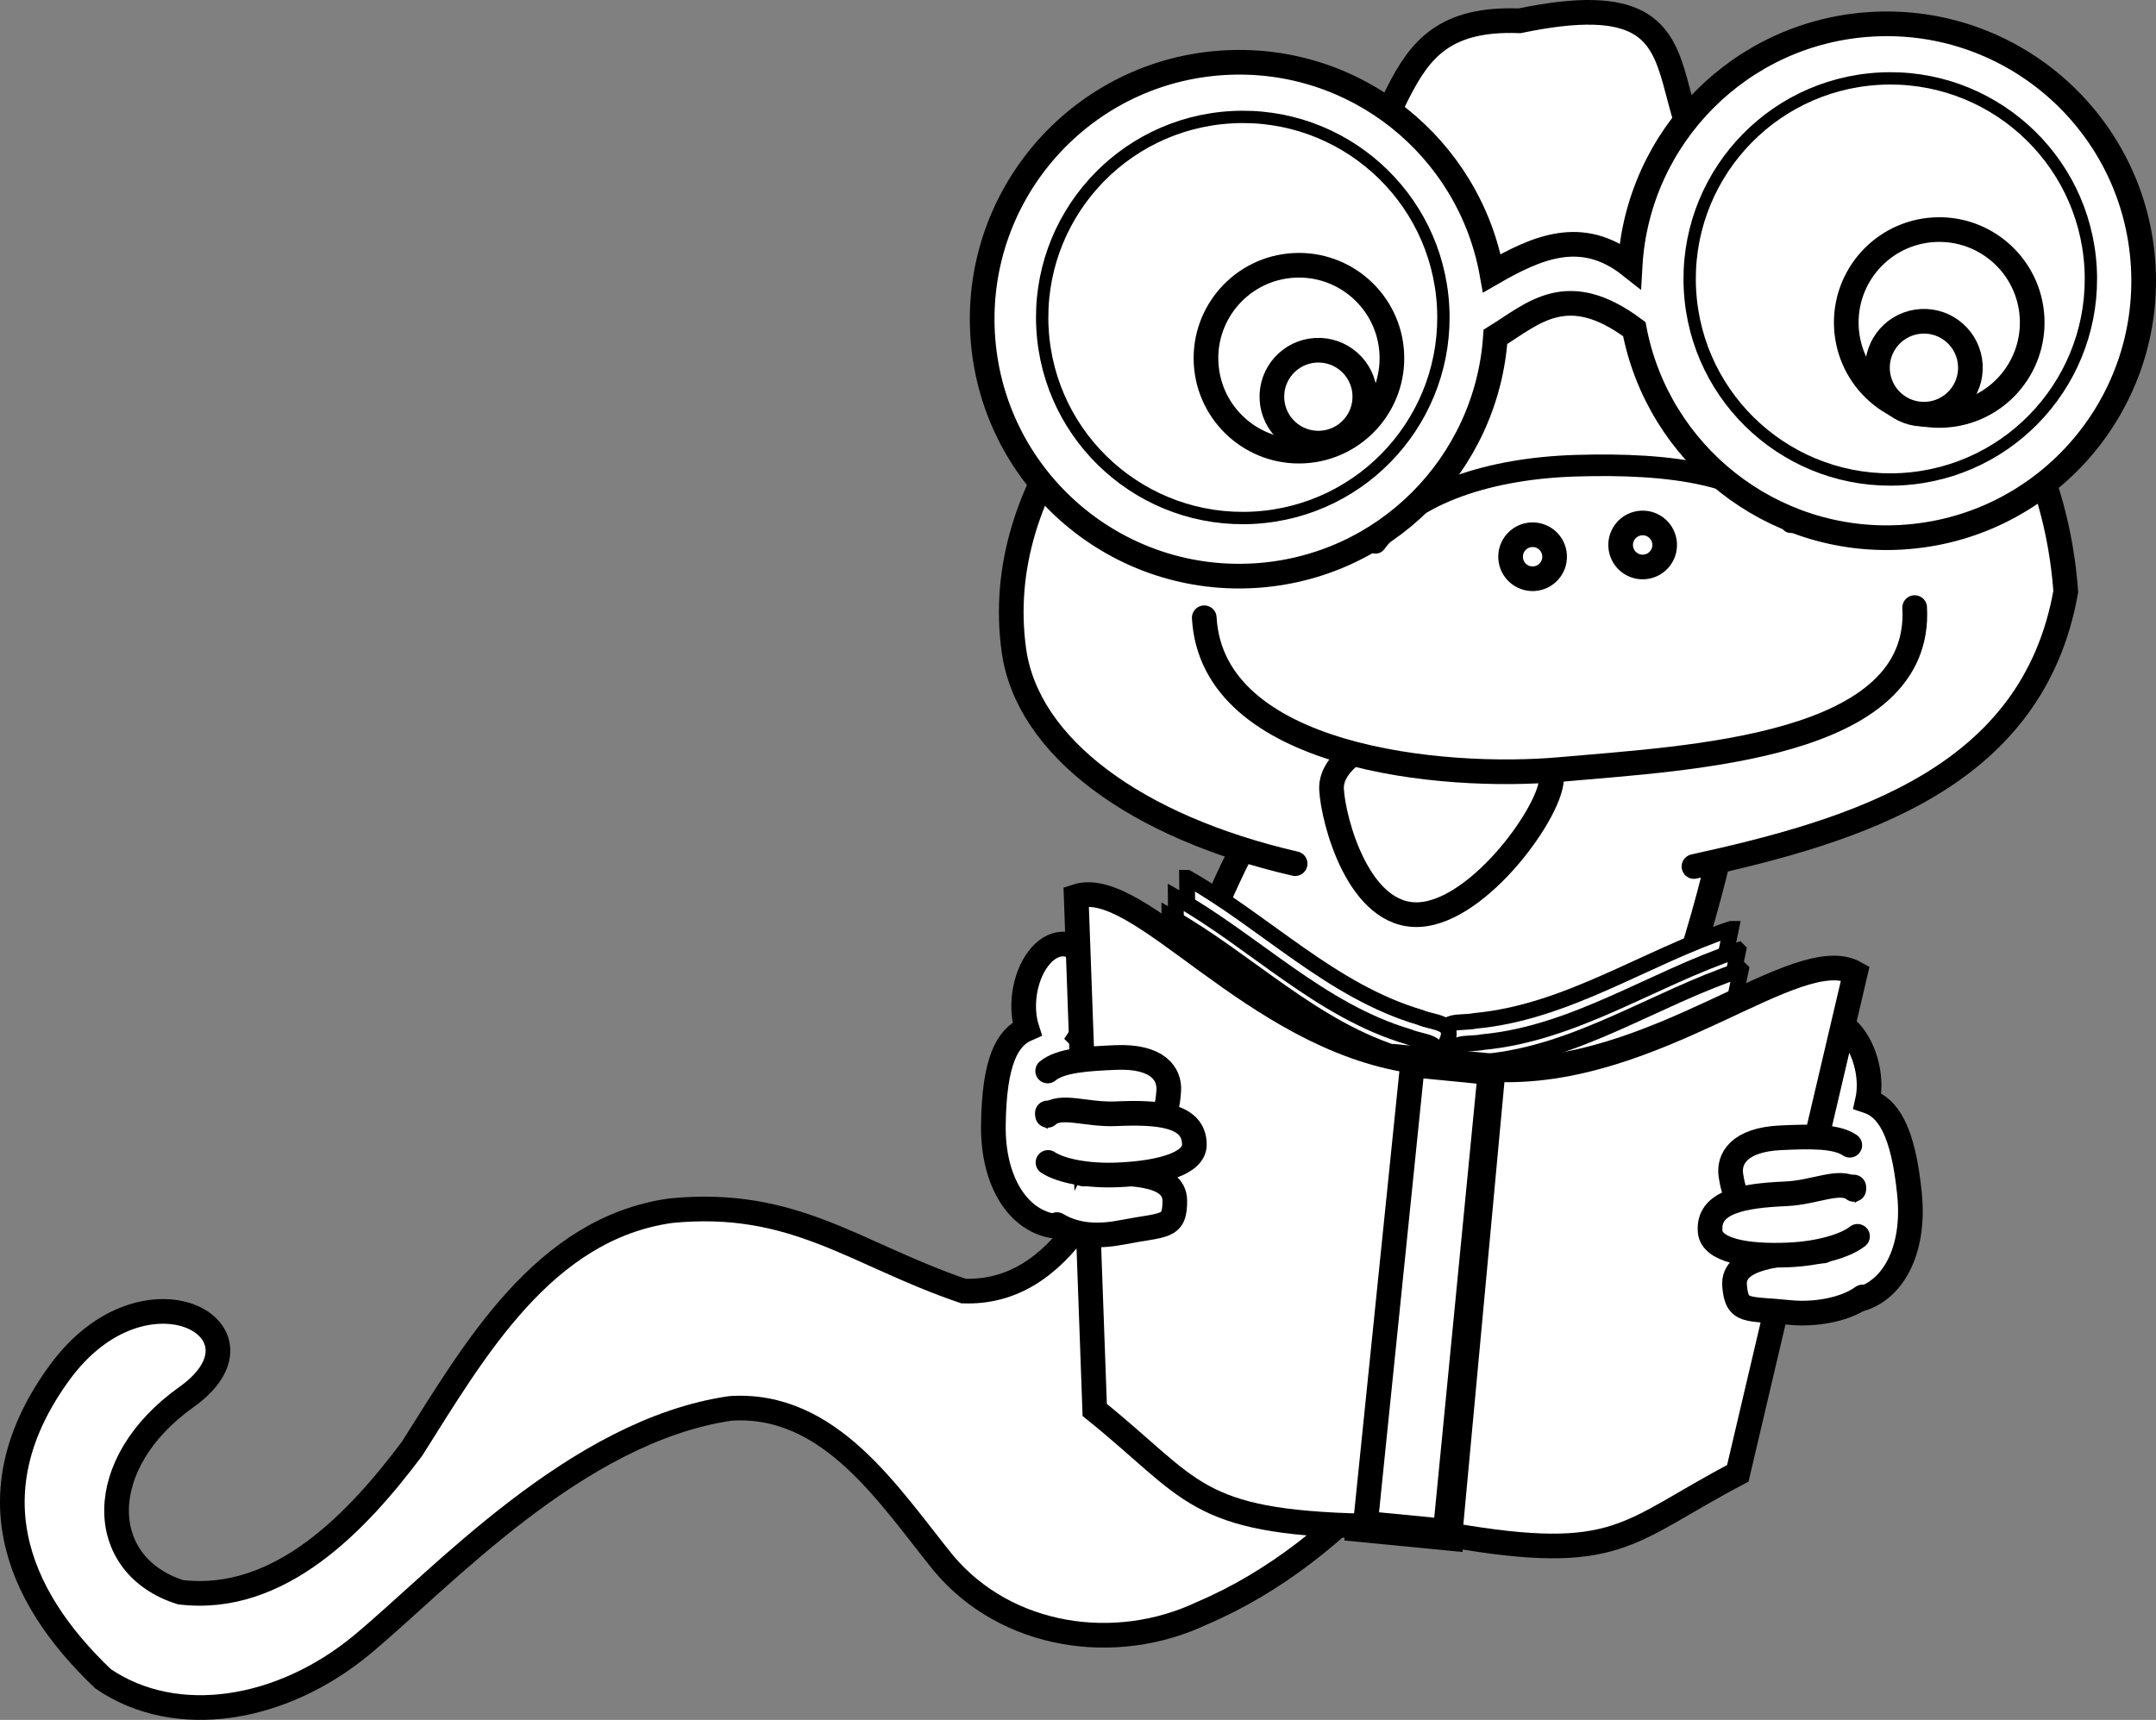
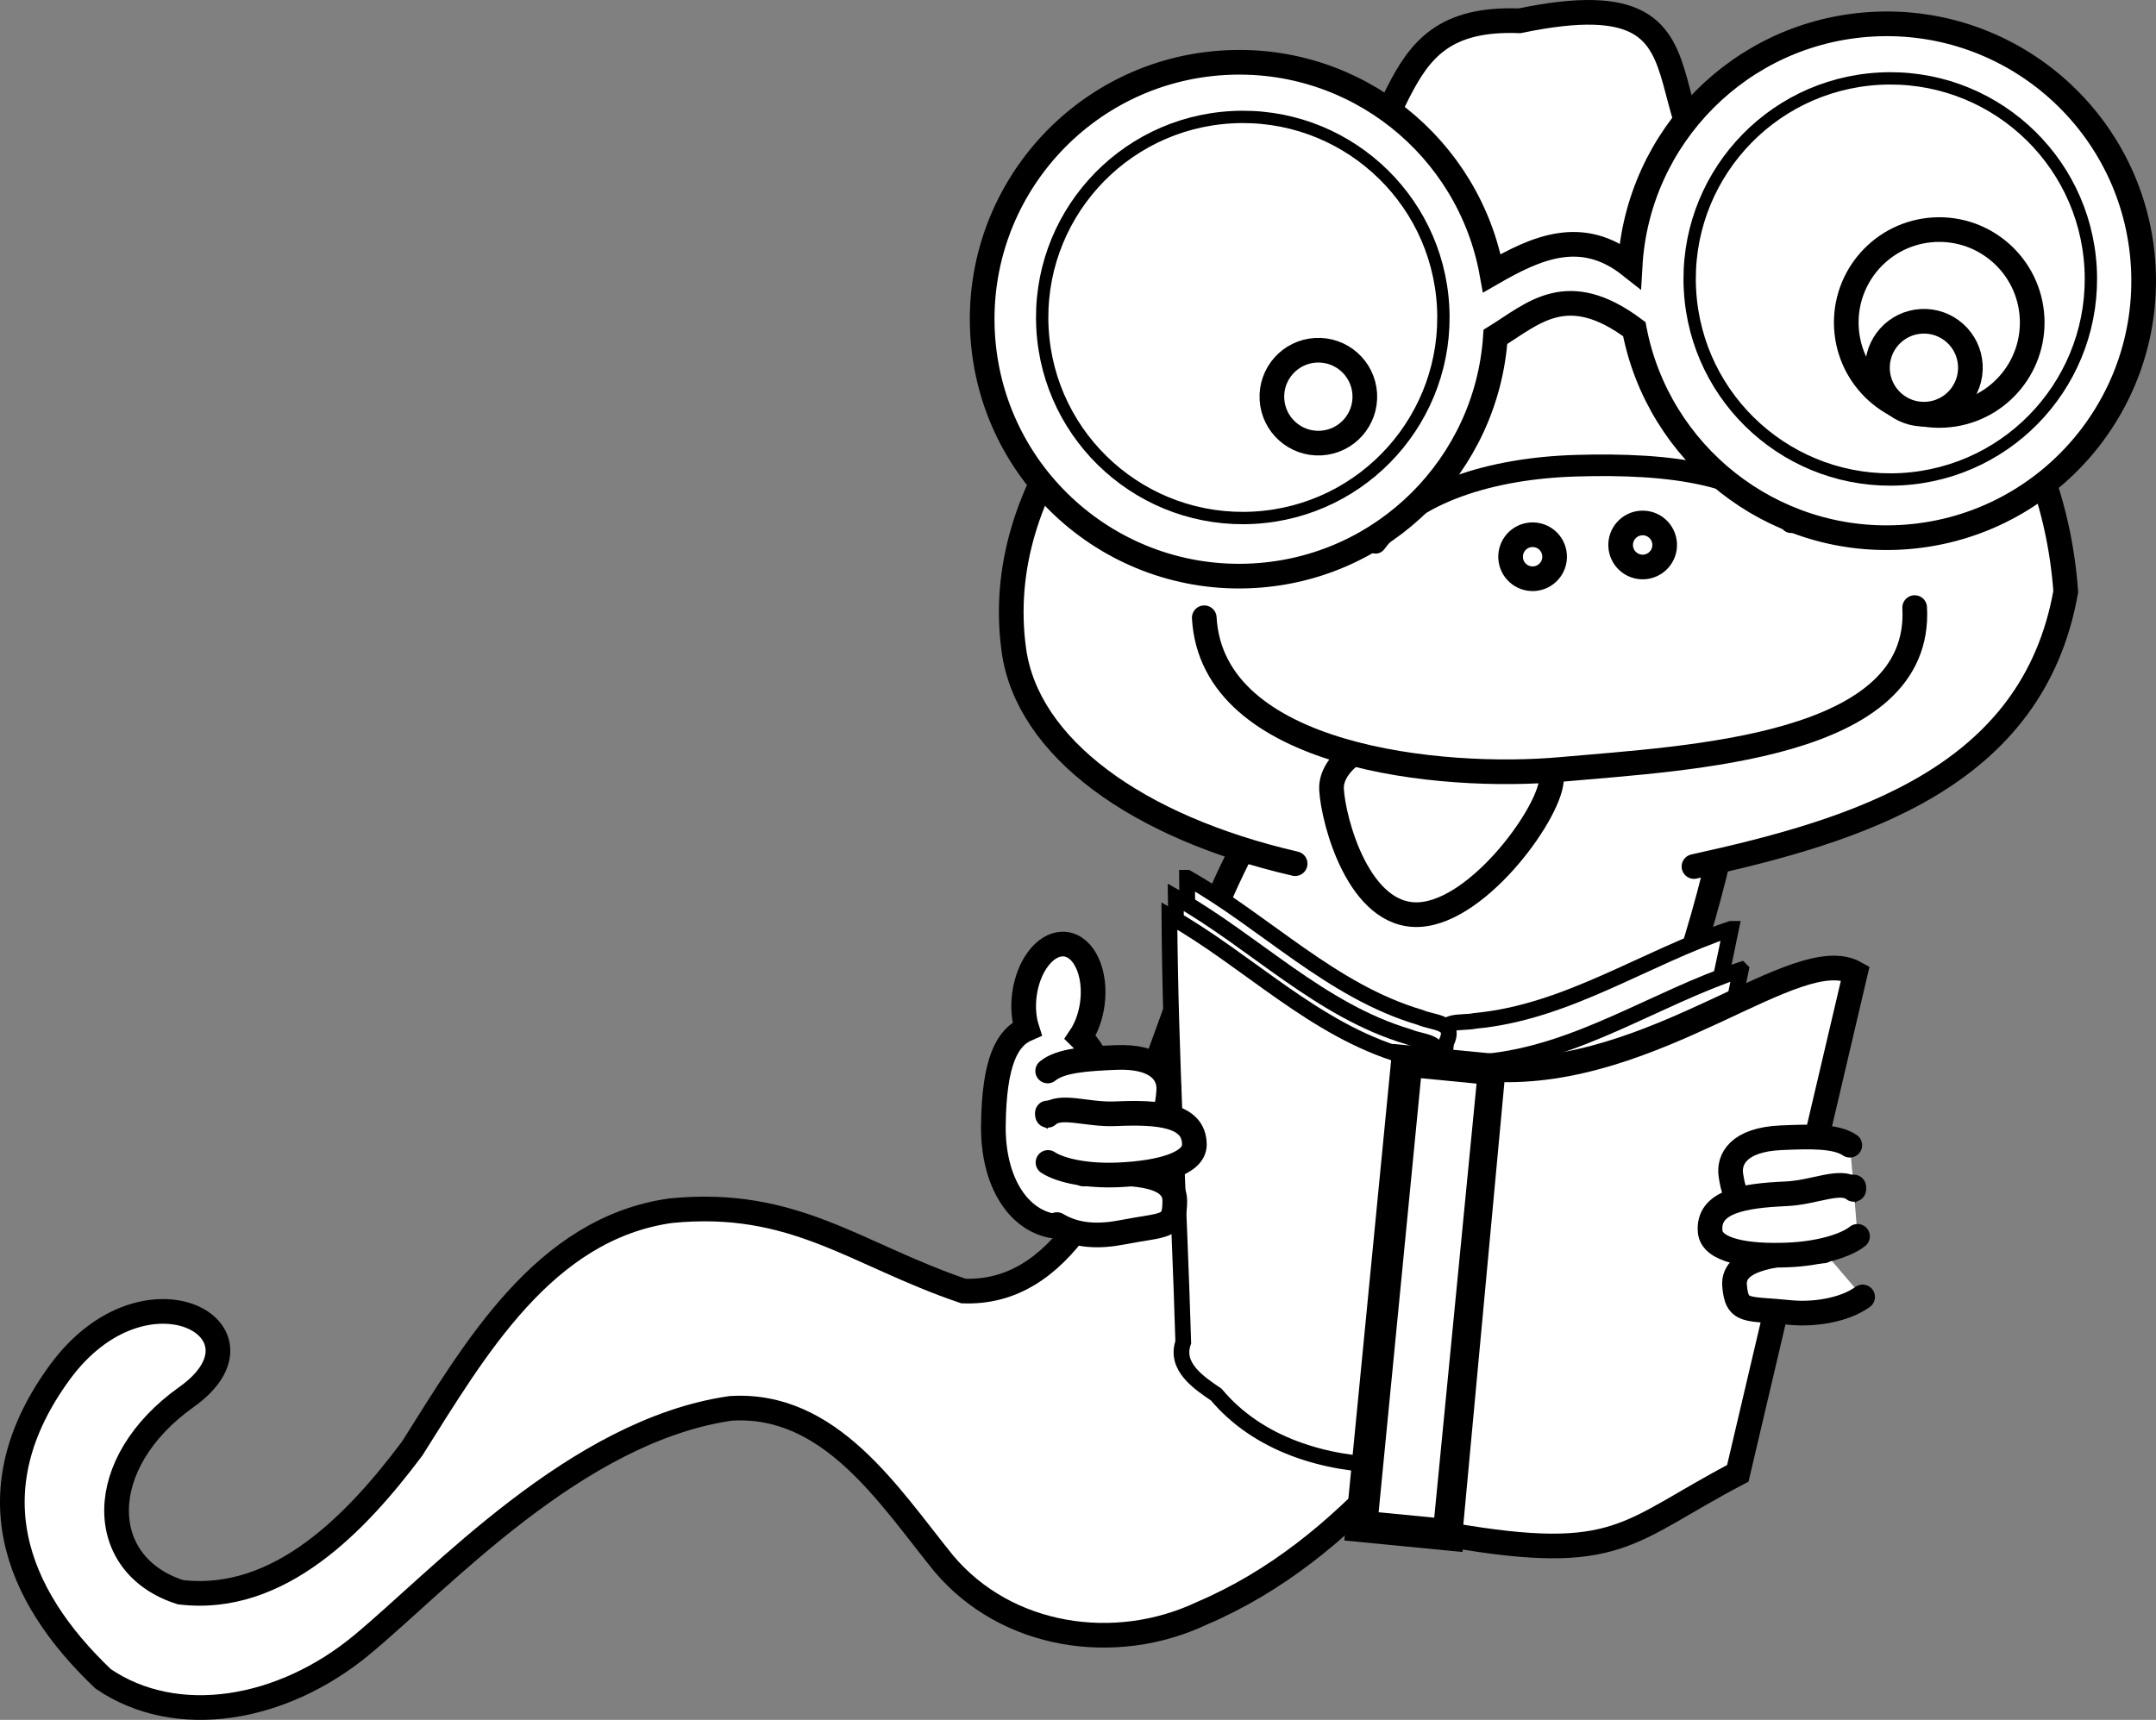
<svg xmlns="http://www.w3.org/2000/svg" xmlns:ns1="http://www.inkscape.org/namespaces/inkscape" xmlns:ns2="http://sodipodi.sourceforge.net/DTD/sodipodi-0.dtd" width="629.173" height="502.045" id="svg2" version="1.1" ns1:version="0.48.1 " ns2:docname="TomBrough_bookworm_black_white_line_art_coloring_book_colouring.svg">
  <rect width="100%" height="100%" fill="#808080" stroke="none" />
  <defs id="defs4">
    <ns1:perspective ns2:type="inkscape:persp3d" ns1:vp_x="0 : 526.18109 : 1" ns1:vp_y="0 : 1000 : 0" ns1:vp_z="744.09448 : 526.18109 : 1" ns1:persp3d-origin="372.04724 : 350.78739 : 1" id="perspective10" />
    <ns1:perspective id="perspective3642" ns1:persp3d-origin="0.5 : 0.33333333 : 1" ns1:vp_z="1 : 0.5 : 1" ns1:vp_y="0 : 1000 : 0" ns1:vp_x="0 : 0.5 : 1" ns2:type="inkscape:persp3d" />
    <ns1:perspective id="perspective3681" ns1:persp3d-origin="0.5 : 0.33333333 : 1" ns1:vp_z="1 : 0.5 : 1" ns1:vp_y="0 : 1000 : 0" ns1:vp_x="0 : 0.5 : 1" ns2:type="inkscape:persp3d" />
    <ns1:perspective id="perspective3718" ns1:persp3d-origin="0.5 : 0.33333333 : 1" ns1:vp_z="1 : 0.5 : 1" ns1:vp_y="0 : 1000 : 0" ns1:vp_x="0 : 0.5 : 1" ns2:type="inkscape:persp3d" />
    <ns1:perspective id="perspective3742" ns1:persp3d-origin="0.5 : 0.33333333 : 1" ns1:vp_z="1 : 0.5 : 1" ns1:vp_y="0 : 1000 : 0" ns1:vp_x="0 : 0.5 : 1" ns2:type="inkscape:persp3d" />
    <ns1:perspective id="perspective3769" ns1:persp3d-origin="0.5 : 0.33333333 : 1" ns1:vp_z="1 : 0.5 : 1" ns1:vp_y="0 : 1000 : 0" ns1:vp_x="0 : 0.5 : 1" ns2:type="inkscape:persp3d" />
    <ns1:perspective id="perspective3791" ns1:persp3d-origin="0.5 : 0.33333333 : 1" ns1:vp_z="1 : 0.5 : 1" ns1:vp_y="0 : 1000 : 0" ns1:vp_x="0 : 0.5 : 1" ns2:type="inkscape:persp3d" />
    <ns1:perspective id="perspective3814" ns1:persp3d-origin="0.5 : 0.33333333 : 1" ns1:vp_z="1 : 0.5 : 1" ns1:vp_y="0 : 1000 : 0" ns1:vp_x="0 : 0.5 : 1" ns2:type="inkscape:persp3d" />
    <ns1:perspective id="perspective3836" ns1:persp3d-origin="0.5 : 0.33333333 : 1" ns1:vp_z="1 : 0.5 : 1" ns1:vp_y="0 : 1000 : 0" ns1:vp_x="0 : 0.5 : 1" ns2:type="inkscape:persp3d" />
    <ns1:perspective id="perspective3866" ns1:persp3d-origin="0.5 : 0.33333333 : 1" ns1:vp_z="1 : 0.5 : 1" ns1:vp_y="0 : 1000 : 0" ns1:vp_x="0 : 0.5 : 1" ns2:type="inkscape:persp3d" />
    <ns1:perspective id="perspective3893" ns1:persp3d-origin="0.5 : 0.33333333 : 1" ns1:vp_z="1 : 0.5 : 1" ns1:vp_y="0 : 1000 : 0" ns1:vp_x="0 : 0.5 : 1" ns2:type="inkscape:persp3d" />
    <ns1:perspective id="perspective3927" ns1:persp3d-origin="0.5 : 0.33333333 : 1" ns1:vp_z="1 : 0.5 : 1" ns1:vp_y="0 : 1000 : 0" ns1:vp_x="0 : 0.5 : 1" ns2:type="inkscape:persp3d" />
    <ns1:perspective id="perspective3949" ns1:persp3d-origin="0.5 : 0.33333333 : 1" ns1:vp_z="1 : 0.5 : 1" ns1:vp_y="0 : 1000 : 0" ns1:vp_x="0 : 0.5 : 1" ns2:type="inkscape:persp3d" />
    <ns1:perspective id="perspective3977" ns1:persp3d-origin="0.5 : 0.33333333 : 1" ns1:vp_z="1 : 0.5 : 1" ns1:vp_y="0 : 1000 : 0" ns1:vp_x="0 : 0.5 : 1" ns2:type="inkscape:persp3d" />
    <ns1:perspective id="perspective4039" ns1:persp3d-origin="0.5 : 0.33333333 : 1" ns1:vp_z="1 : 0.5 : 1" ns1:vp_y="0 : 1000 : 0" ns1:vp_x="0 : 0.5 : 1" ns2:type="inkscape:persp3d" />
    <ns1:perspective id="perspective4061" ns1:persp3d-origin="0.5 : 0.33333333 : 1" ns1:vp_z="1 : 0.5 : 1" ns1:vp_y="0 : 1000 : 0" ns1:vp_x="0 : 0.5 : 1" ns2:type="inkscape:persp3d" />
    <ns1:perspective id="perspective4061-1" ns1:persp3d-origin="0.5 : 0.33333333 : 1" ns1:vp_z="1 : 0.5 : 1" ns1:vp_y="0 : 1000 : 0" ns1:vp_x="0 : 0.5 : 1" ns2:type="inkscape:persp3d" />
    <ns1:perspective id="perspective4102" ns1:persp3d-origin="0.5 : 0.33333333 : 1" ns1:vp_z="1 : 0.5 : 1" ns1:vp_y="0 : 1000 : 0" ns1:vp_x="0 : 0.5 : 1" ns2:type="inkscape:persp3d" />
    <ns1:perspective id="perspective4141" ns1:persp3d-origin="0.5 : 0.33333333 : 1" ns1:vp_z="1 : 0.5 : 1" ns1:vp_y="0 : 1000 : 0" ns1:vp_x="0 : 0.5 : 1" ns2:type="inkscape:persp3d" />
  </defs>
  <ns2:namedview id="base" pagecolor="#ffffff" bordercolor="#666666" borderopacity="1.0" ns1:pageopacity="0.0" ns1:pageshadow="2" ns1:zoom="0.98994949" ns1:cx="320.43548" ns1:cy="250.17973" ns1:document-units="px" ns1:current-layer="layer1" showgrid="false" showguides="true" ns1:guide-bbox="true" ns1:window-width="757" ns1:window-height="805" ns1:window-x="895" ns1:window-y="189" ns1:window-maximized="0" />
  <g ns1:label="Layer 1" ns1:groupmode="layer" id="layer1" transform="translate(-79.529,-66.653)">
    <rect style="fill:#ffffff;fill-opacity:1;fill-rule:evenodd;stroke:#000000;stroke-width:7.2;stroke-linecap:round;stroke-miterlimit:4;stroke-opacity:1;stroke-dasharray:none" id="rect3759-1-5" width="35.714" height="107.143" x="-650.714" y="98.791" />
    <g id="g4303" style="stroke:#000000;fill:#ffffff">
      <path ns2:nodetypes="ccccczzczcccccc" id="path2816" d="m 466.853,283.482 c -48.502,34.166 -49.078,162.081 -106.157,160.035 -31.598,-10.726 -49.341,-27.033 -85.456,-23.448 -37.083,5.231 -57.253,40.694 -75.447,69.454 -15.918,21.229 -38.592,45.392 -67.6,41.908 -24.898,-7.921 -25.407,-37.669 1.742,-56.969 27.149,-19.299 -12.039,-41.299 -36.962,-7.207 -24.923,34.092 -13.449,64.656 12.649,89.459 21.4,14.601 52.172,9.376 75.412,-9.843 23.241,-19.219 62.604,-62.555 107.662,-69.101 29.098,-1.89 46.241,25.533 62.205,45.233 18.364,21.853 50.117,26.523 75.355,14.585 43.161,-18.393 71.248,-58.723 97.405,-95.798 28.641,-33.229 61.634,-132.773 58.468,-165.925 -26.364,-23.203 -77.159,22.533 -119.275,7.615 z" style="font-size:medium;font-style:normal;font-variant:normal;font-weight:normal;font-stretch:normal;text-indent:0;text-align:start;text-decoration:none;line-height:normal;letter-spacing:normal;word-spacing:normal;text-transform:none;direction:ltr;block-progression:tb;writing-mode:lr-tb;text-anchor:start;color:#000000;fill:#ffffff;fill-opacity:1;stroke:#000000;stroke-width:7.2;stroke-opacity:1;marker:none;visibility:visible;display:inline;overflow:visible;enable-background:accumulate;font-family:Bitstream Vera Sans;-inkscape-font-specification:Bitstream Vera Sans" />
      <path ns2:nodetypes="ccscsss" id="path3623" d="m 573.873,319.593 c 48.221,-10.584 98.902,-26.046 108.496,-80.264 -3.736,-50.907 -35.081,-89.342 -77.736,-104.49 -59.151,-21.006 -10.329,-76.955 -81.663,-62.115 -43.862,-1.689 -28.524,37.202 -66.215,60.745 -50.576,31.592 -88.001,74.841 -81.353,122.97 3.918,28.363 35.756,51.633 82.081,62.325" style="fill:#ffffff;fill-opacity:1;fill-rule:evenodd;stroke:#000000;stroke-width:7.2;stroke-linecap:round;stroke-miterlimit:4;stroke-opacity:1;stroke-dasharray:none" />
      <path ns2:nodetypes="css" id="path3707-6" d="m 480.969,225.102 c 10.983,-14.778 33.909,-21.77 58.435,-22.507 27.951,-0.84 51.543,2.372 62.77,16.5" style="fill:#ffffff;fill-opacity:1;fill-rule:evenodd;stroke:#000000;stroke-width:6.298;stroke-linecap:round;stroke-miterlimit:4;stroke-opacity:1;stroke-dasharray:none" />
      <path ns2:nodetypes="cccsssccssc" id="path3626" d="m 625.926,73.725 c -38.46,2.144 -68.518,32.89 -70.689,70.45 -14.112,-11.172 -27.274,-5.288 -40.344,2.249 -6.636,-36.719 -39.706,-63.607 -77.917,-61.478 -41.357,2.305 -73.015,37.701 -70.71,79.058 2.305,41.357 37.701,73.015 79.058,70.71 38.212,-2.13 68.09,-32.496 70.604,-69.725 11.092,-6.852 20.914,-16.911 40.531,-2.259 6.932,36.354 39.85,62.88 77.815,60.763 41.357,-2.305 73.015,-37.701 70.71,-79.058 -2.305,-41.357 -37.701,-73.015 -79.058,-70.71 z" style="fill:#ffffff;fill-opacity:1;fill-rule:evenodd;stroke:#000000;stroke-width:7.2;stroke-linecap:round;stroke-miterlimit:4;stroke-opacity:1;stroke-dasharray:none" />
      <path transform="matrix(0.998,-0.056,0.056,0.998,1231.156,22.587)" d="m -737.143,92.362 c 0,32.348 -26.223,58.571 -58.571,58.571 -32.348,0 -58.571,-26.223 -58.571,-58.571 0,-32.348 26.223,-58.571 58.571,-58.571 32.348,0 58.571,26.223 58.571,58.571 z" ns2:ry="58.57143" ns2:rx="58.57143" ns2:cy="92.362183" ns2:cx="-795.71429" id="path3628" style="fill:#ffffff;fill-opacity:1;fill-rule:evenodd;stroke:#000000;stroke-width:3.6;stroke-linecap:round;stroke-miterlimit:4;stroke-opacity:1;stroke-dasharray:none" ns2:type="arc" />
      <path transform="matrix(0.998,-0.056,0.056,0.998,1420.109,11.339)" d="m -737.143,92.362 c 0,32.348 -26.223,58.571 -58.571,58.571 -32.348,0 -58.571,-26.223 -58.571,-58.571 0,-32.348 26.223,-58.571 58.571,-58.571 32.348,0 58.571,26.223 58.571,58.571 z" ns2:ry="58.57143" ns2:rx="58.57143" ns2:cy="92.362183" ns2:cx="-795.71429" id="path3628-6" style="fill:#ffffff;fill-opacity:1;fill-rule:evenodd;stroke:#000000;stroke-width:3.6;stroke-linecap:round;stroke-miterlimit:4;stroke-opacity:1;stroke-dasharray:none" ns2:type="arc" />
-       <path transform="matrix(0.998,-0.056,0.056,0.998,1138.746,-43.802)" d="m -664.286,176.648 c 0,14.991 -12.152,27.143 -27.143,27.143 -14.991,0 -27.143,-12.152 -27.143,-27.143 0,-14.991 12.152,-27.143 27.143,-27.143 14.991,0 27.143,12.152 27.143,27.143 z" ns2:ry="27.142857" ns2:rx="27.142857" ns2:cy="176.6479" ns2:cx="-691.42859" id="path3669" style="fill:#ffffff;fill-opacity:1;fill-rule:evenodd;stroke:#000000;stroke-width:7.2;stroke-linecap:round;stroke-miterlimit:4;stroke-opacity:1;stroke-dasharray:none" ns2:type="arc" />
      <path transform="matrix(0.998,-0.056,0.056,0.998,1155.462,-26.754)" d="m -688.571,170.219 c 0,7.495 -6.076,13.571 -13.571,13.571 -7.495,0 -13.571,-6.076 -13.571,-13.571 0,-7.495 6.076,-13.571 13.571,-13.571 7.495,0 13.571,6.076 13.571,13.571 z" ns2:ry="13.571428" ns2:rx="13.571428" ns2:cy="170.21933" ns2:cx="-702.14288" id="path3671" style="fill:#ffffff;fill-opacity:1;fill-rule:evenodd;stroke:#000000;stroke-width:7.2;stroke-linecap:round;stroke-miterlimit:4;stroke-opacity:1;stroke-dasharray:none" ns2:type="arc" />
      <path transform="matrix(0.998,-0.056,0.056,0.998,1325.599,-54.217)" d="m -664.286,176.648 c 0,14.991 -12.152,27.143 -27.143,27.143 -14.991,0 -27.143,-12.152 -27.143,-27.143 0,-14.991 12.152,-27.143 27.143,-27.143 14.991,0 27.143,12.152 27.143,27.143 z" ns2:ry="27.142857" ns2:rx="27.142857" ns2:cy="176.6479" ns2:cx="-691.42859" id="path3669-3" style="fill:#ffffff;fill-opacity:1;fill-rule:evenodd;stroke:#000000;stroke-width:7.2;stroke-linecap:round;stroke-miterlimit:4;stroke-opacity:1;stroke-dasharray:none" ns2:type="arc" />
      <path transform="matrix(0.998,-0.056,0.056,0.998,1332.184,-35.202)" d="m -688.571,170.219 c 0,7.495 -6.076,13.571 -13.571,13.571 -7.495,0 -13.571,-6.076 -13.571,-13.571 0,-7.495 6.076,-13.571 13.571,-13.571 7.495,0 13.571,6.076 13.571,13.571 z" ns2:ry="13.571428" ns2:rx="13.571428" ns2:cy="170.21933" ns2:cx="-702.14288" id="path3671-8" style="fill:#ffffff;fill-opacity:1;fill-rule:evenodd;stroke:#000000;stroke-width:7.2;stroke-linecap:round;stroke-miterlimit:4;stroke-opacity:1;stroke-dasharray:none" ns2:type="arc" />
      <path ns2:nodetypes="csssc" id="path3756" d="m 499.298,278.93 c -17.724,0.988 -31.697,9.143 -31.192,18.202 0.505,9.059 7.931,37.483 25.656,36.495 17.724,-0.988 39.031,-31.013 38.526,-40.072 -0.505,-9.059 -15.266,-15.612 -32.99,-14.624 z" style="fill:#ffffff;fill-opacity:1;fill-rule:evenodd;stroke:#000000;stroke-width:7.2;stroke-linecap:round;stroke-miterlimit:4;stroke-opacity:1;stroke-dasharray:none" />
      <path ns2:nodetypes="css" id="path3707" d="m 430.963,246.983 c 2.283,40.963 69.344,47.394 104.076,44.272 37.643,-3.384 105.519,-6.28 103.236,-47.243" style="fill:#ffffff;fill-opacity:1;fill-rule:evenodd;stroke:#000000;stroke-width:7.2;stroke-linecap:round;stroke-miterlimit:4;stroke-opacity:1;stroke-dasharray:none" />
      <path transform="matrix(0.998,-0.056,0.056,0.998,1191.087,75.825)" d="m -665.714,115.934 c 0,3.55 -2.878,6.429 -6.429,6.429 -3.55,0 -6.429,-2.878 -6.429,-6.429 0,-3.55 2.878,-6.429 6.429,-6.429 3.55,0 6.429,2.878 6.429,6.429 z" ns2:ry="6.4285712" ns2:rx="6.4285712" ns2:cy="115.93361" ns2:cx="-672.14288" id="path3732" style="fill:#ffffff;fill-opacity:1;fill-rule:evenodd;stroke:#000000;stroke-width:7.2;stroke-linecap:round;stroke-miterlimit:4;stroke-opacity:1;stroke-dasharray:none" ns2:type="arc" />
      <path transform="matrix(0.998,-0.056,0.056,0.998,1223.201,72.392)" d="m -665.714,115.934 c 0,3.55 -2.878,6.429 -6.429,6.429 -3.55,0 -6.429,-2.878 -6.429,-6.429 0,-3.55 2.878,-6.429 6.429,-6.429 3.55,0 6.429,2.878 6.429,6.429 z" ns2:ry="6.4285712" ns2:rx="6.4285712" ns2:cy="115.93361" ns2:cx="-672.14288" id="path3732-1" style="fill:#ffffff;fill-opacity:1;fill-rule:evenodd;stroke:#000000;stroke-width:7.2;stroke-linecap:round;stroke-miterlimit:4;stroke-opacity:1;stroke-dasharray:none" ns2:type="arc" />
      <g transform="translate(-1.01,3.03)" id="g4269" style="stroke:#000000;fill:#ffffff">
-         <path style="fill:#ffffff;fill-opacity:1;fill-rule:evenodd;stroke:#000000;stroke-width:7.2;stroke-linecap:round;stroke-miterlimit:4;stroke-opacity:1;stroke-dasharray:none" d="m 613.091,361.233 c -0.34,0.019 -0.658,0.063 -0.995,0.138 -5.389,1.207 -8.194,9.231 -6.24,17.951 0.841,3.753 2.434,7.033 4.392,9.439 -4.743,5.458 -7.671,15.315 -7.176,26.439 0.741,16.668 10.229,29.876 19.291,27.921 10.431,-2.251 17.085,-14.302 15.424,-30.903 -1.883,-18.811 -6.376,-25.273 -12.284,-27.231 0.659,-2.937 0.673,-6.435 -0.133,-10.035 -1.832,-8.175 -7.176,-14.012 -12.278,-13.718 z" id="path4029" />
        <path style="fill:#ffffff;fill-opacity:1;fill-rule:evenodd;stroke:#000000;stroke-width:7.2;stroke-linecap:round;stroke-miterlimit:4;stroke-opacity:1;stroke-dasharray:none" d="m 390.502,339.199 c 0.34,-0.011 0.661,0.004 1.003,0.049 5.475,0.724 8.981,8.467 7.809,17.326 -0.504,3.813 -1.8,7.221 -3.537,9.792 5.209,5.016 9,14.574 9.495,25.697 0.741,16.668 -7.537,30.666 -16.736,29.523 -10.589,-1.317 -18.288,-12.729 -18.106,-29.412 0.206,-18.904 4.108,-25.74 9.819,-28.214 -0.917,-2.867 -1.242,-6.349 -0.758,-10.007 1.099,-8.305 5.904,-14.594 11.012,-14.754 z" id="path4029-8" />
        <path style="fill:#ffffff;fill-opacity:1;fill-rule:evenodd;stroke:#000000;stroke-width:4.587;stroke-linecap:round;stroke-miterlimit:4;stroke-opacity:1;stroke-dasharray:none" d="m 585.687,334.767 c -25.142,8.342 -47.735,24.341 -74.63,26.842 -4.254,0.924 -10.689,-0.939 -8.869,5.895 -3.446,37.403 -6.892,74.806 -10.338,112.208 18.331,3.396 38.515,1.49 53.394,-10.511 5.76,-2.436 13.489,-5.672 12.413,-13.14 9.205,-40.354 19.877,-81.313 28.031,-121.294 z" id="rect3759-1-4-4-1" />
        <path style="fill:#ffffff;fill-opacity:1;fill-rule:evenodd;stroke:#000000;stroke-width:4.587;stroke-linecap:round;stroke-miterlimit:4;stroke-opacity:1;stroke-dasharray:none" d="m 426.94,319.845 c 23.055,13.045 42.128,33.111 68.033,40.765 3.995,1.729 10.669,1.146 7.562,7.499 -3.851,37.363 -7.701,74.727 -11.552,112.09 -18.642,-0.213 -38.076,-5.984 -50.354,-20.637 -5.181,-3.504 -12.137,-8.173 -9.639,-15.292 -1.229,-41.372 -3.781,-83.622 -4.05,-124.425 z" id="rect3759-1-4-4-1-7" />
-         <path style="fill:#ffffff;fill-opacity:1;fill-rule:evenodd;stroke:#000000;stroke-width:4.587;stroke-linecap:round;stroke-miterlimit:4;stroke-opacity:1;stroke-dasharray:none" d="m 587.818,340.983 c -25.142,8.342 -47.735,24.341 -74.63,26.842 -4.254,0.924 -10.689,-0.939 -8.869,5.895 -3.446,37.403 -6.892,74.806 -10.338,112.208 18.331,3.396 38.515,1.49 53.394,-10.511 5.76,-2.436 13.489,-5.672 12.413,-13.139 9.205,-40.354 19.877,-81.313 28.031,-121.294 z" id="rect3759-1-4" />
        <path style="fill:#ffffff;fill-opacity:1;fill-rule:evenodd;stroke:#000000;stroke-width:4.587;stroke-linecap:round;stroke-miterlimit:4;stroke-opacity:1;stroke-dasharray:none" d="m 423.647,325.532 c 23.055,13.045 42.128,33.111 68.033,40.765 3.995,1.729 10.669,1.146 7.562,7.499 -3.851,37.363 -7.701,74.727 -11.552,112.09 -18.642,-0.213 -38.076,-5.984 -50.354,-20.637 -5.181,-3.504 -12.137,-8.173 -9.638,-15.292 -1.229,-41.372 -3.781,-83.622 -4.05,-124.425 z" id="rect3759-1-4-5" />
        <path style="fill:#ffffff;fill-opacity:1;fill-rule:evenodd;stroke:#000000;stroke-width:4.587;stroke-linecap:round;stroke-miterlimit:4;stroke-opacity:1;stroke-dasharray:none" d="m 588.579,346.71 c -25.142,8.342 -47.735,24.341 -74.63,26.842 -4.254,0.924 -10.689,-0.939 -8.869,5.895 -3.446,37.403 -6.892,74.806 -10.338,112.208 18.331,3.396 38.515,1.49 53.394,-10.511 5.76,-2.436 13.489,-5.672 12.413,-13.139 9.205,-40.354 19.877,-81.313 28.031,-121.294 z" id="rect3759-1-4-4" />
        <path style="fill:#ffffff;fill-opacity:1;fill-rule:evenodd;stroke:#000000;stroke-width:4.587;stroke-linecap:round;stroke-miterlimit:4;stroke-opacity:1;stroke-dasharray:none" d="m 421.793,331.004 c 23.055,13.045 42.128,33.111 68.033,40.765 3.995,1.729 10.669,1.146 7.562,7.499 -3.851,37.363 -7.701,74.727 -11.552,112.09 -18.642,-0.213 -38.076,-5.984 -50.354,-20.637 -5.181,-3.504 -12.137,-8.173 -9.638,-15.292 -1.229,-41.372 -3.781,-83.622 -4.05,-124.425 z" id="rect3759-1-4-4-9" />
        <rect style="fill:#ffffff;fill-opacity:1;fill-rule:evenodd;stroke:#000000;stroke-width:9.174;stroke-linecap:round;stroke-miterlimit:4;stroke-opacity:1;stroke-dasharray:none" id="rect3759" width="25.483" height="136.515" x="525.146" y="324.029" transform="matrix(0.995,0.097,-0.097,0.995,0,0)" />
        <path style="fill:#ffffff;fill-opacity:1;fill-rule:evenodd;stroke:#000000;stroke-width:7.2;stroke-linecap:round;stroke-miterlimit:4;stroke-opacity:1;stroke-dasharray:none" d="m 516.292,375.827 -12.612,135.85 c 49.458,8.596 51.305,-0.836 83.995,-17.975 l 34.295,-146.02 c -16.988,-9.59 -58.374,30.503 -105.679,28.144 z" id="rect3759-1" ns2:nodetypes="ccccc" />
-         <path style="fill:#ffffff;fill-opacity:1;fill-rule:evenodd;stroke:#000000;stroke-width:7.2;stroke-linecap:round;stroke-miterlimit:4;stroke-opacity:1;stroke-dasharray:none" d="m 492.834,373.351 -13.893,135.725 c -50.187,-1.129 -50.175,-10.739 -78.935,-33.876 l -5.416,-149.895 c 18.522,-6.124 51.375,41.214 98.243,48.046 z" id="rect3759-1-2" ns2:nodetypes="ccccc" />
        <g id="g4087" transform="matrix(0.999,-0.044,0.044,0.999,435.923,121.062)" style="fill:#ffffff;stroke:#000000">
          <path ns2:nodetypes="ccsss" id="path4029-7" d="m 172.073,284.714 c -3.923,-2.956 -11.6,-3.058 -19.917,-3.058 -12.487,0 -15.662,5.587 -15.125,10.357 0.94,8.358 2.638,9.643 15.125,9.643 9.441,0 17.024,-0.52 20.538,-4.703" style="fill:#ffffff;fill-opacity:1;fill-rule:evenodd;stroke:#000000;stroke-width:7.2;stroke-linecap:round;stroke-miterlimit:4;stroke-opacity:1;stroke-dasharray:none" />
          <path ns2:nodetypes="csss" id="path4029-7-8" d="m 163.022,315.21 c -12.487,0 -26.642,0.523 -26.344,8.929 0.29,8.181 3.281,6.72 15.629,8.571 6.819,1.023 15.941,0.132 21.562,-3.584" style="fill:#ffffff;fill-opacity:1;fill-rule:evenodd;stroke:#000000;stroke-width:7.2;stroke-linecap:round;stroke-miterlimit:4;stroke-opacity:1;stroke-dasharray:none" />
          <path ns2:nodetypes="ccsss" id="path4029-7-4" d="m 172.668,297.646 c -3.859,-3.292 -11.309,0.416 -19.824,0.416 -12.487,0 -22.951,1.263 -22.594,10 0.226,5.518 10.107,7.857 22.594,7.857 8.645,0 16.502,-1.798 20.312,-4.528" style="fill:#ffffff;fill-opacity:1;fill-rule:evenodd;stroke:#000000;stroke-width:7.2;stroke-linecap:round;stroke-miterlimit:4;stroke-opacity:1;stroke-dasharray:none" />
        </g>
        <g id="g4087-3" transform="matrix(-0.999,0.044,0.044,0.999,545.651,84.249)" style="fill:#ffffff;stroke:#000000">
          <path ns2:nodetypes="ccsss" id="path4029-7-1" d="m 172.073,284.714 c -3.923,-2.956 -11.6,-3.058 -19.917,-3.058 -12.487,0 -15.662,5.587 -15.125,10.357 0.94,8.358 2.638,9.643 15.125,9.643 9.441,0 17.024,-0.52 20.538,-4.703" style="fill:#ffffff;fill-opacity:1;fill-rule:evenodd;stroke:#000000;stroke-width:7.2;stroke-linecap:round;stroke-miterlimit:4;stroke-opacity:1;stroke-dasharray:none" />
          <path ns2:nodetypes="csss" id="path4029-7-8-8" d="m 163.022,315.21 c -12.487,0 -26.642,0.523 -26.344,8.929 0.29,8.181 3.281,6.72 15.629,8.571 6.819,1.023 13.416,0.637 19.037,-3.078" style="fill:#ffffff;fill-opacity:1;fill-rule:evenodd;stroke:#000000;stroke-width:7.2;stroke-linecap:round;stroke-miterlimit:4;stroke-opacity:1;stroke-dasharray:none" />
          <path ns2:nodetypes="ccsss" id="path4029-7-4-9" d="m 172.668,297.646 c -3.859,-3.292 -11.309,0.416 -19.824,0.416 -12.487,0 -22.951,1.263 -22.594,10 0.226,5.518 10.107,7.857 22.594,7.857 8.645,0 16.502,-1.798 20.312,-4.528" style="fill:#ffffff;fill-opacity:1;fill-rule:evenodd;stroke:#000000;stroke-width:7.2;stroke-linecap:round;stroke-miterlimit:4;stroke-opacity:1;stroke-dasharray:none" />
        </g>
      </g>
    </g>
  </g>
</svg>